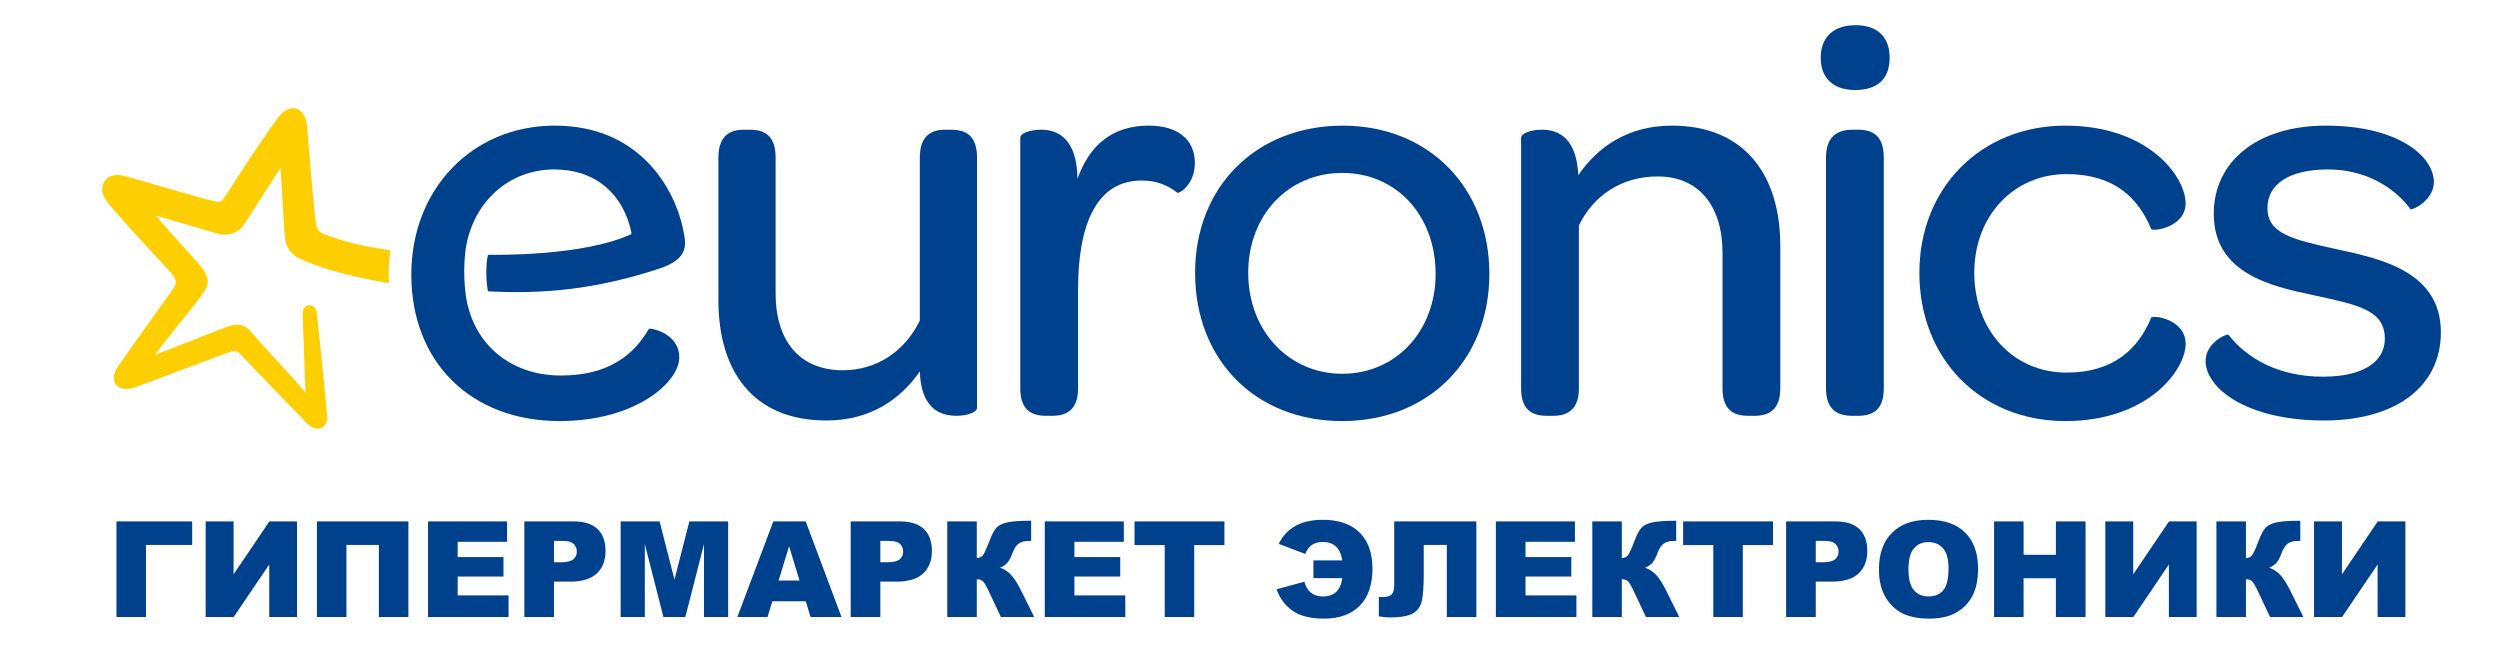
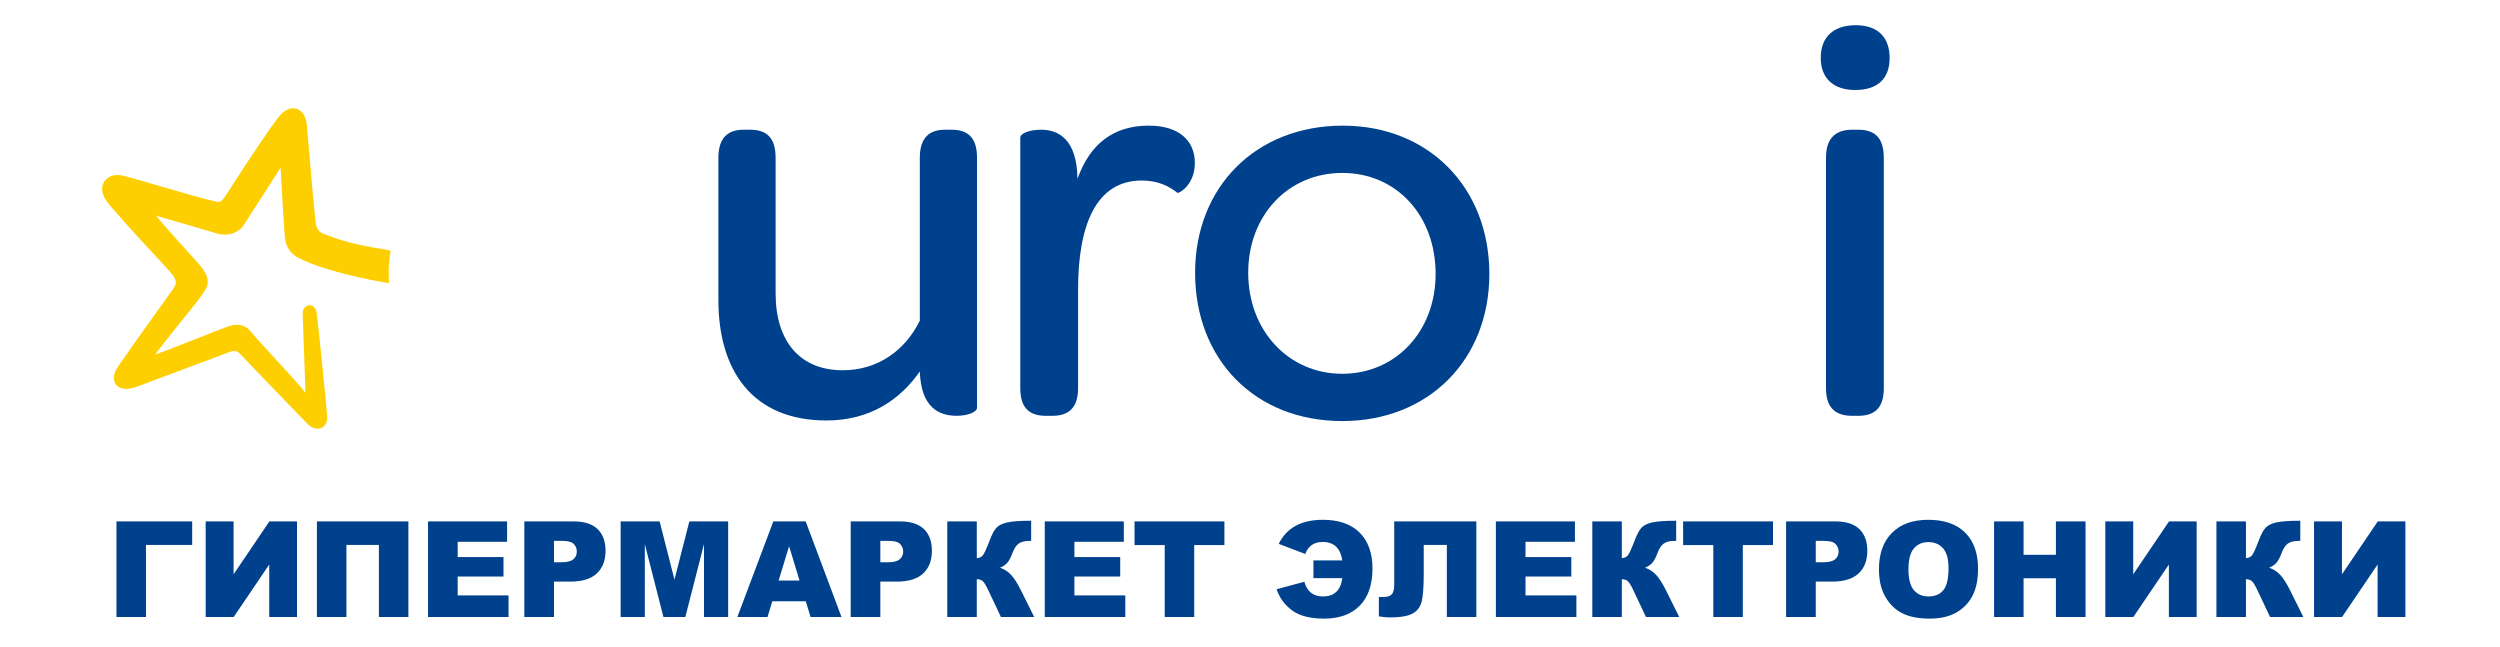
<svg xmlns="http://www.w3.org/2000/svg" width="595" height="154" viewBox="0 0 595 154" fill="none">
  <path fill-rule="evenodd" clip-rule="evenodd" d="M170.979 37.544C170.979 32.543 173.48 30.875 176.955 30.875H178.486C182.094 30.875 184.595 32.402 184.595 37.544V69.784C184.595 81.314 190.431 88.12 200.576 88.12C208.895 88.12 215.414 83.418 218.895 76.361C218.908 76.33 218.916 76.295 218.916 76.26V37.544C218.916 32.543 221.417 30.875 224.893 30.875H226.42C230.032 30.875 232.533 32.402 232.533 37.544V97.035C232.533 98.076 230.31 98.958 227.672 98.958C223.5 98.958 219.194 97.017 218.916 88.398C214.192 95.208 206.967 100.074 196.685 100.074C179.038 100.07 170.979 88.12 170.979 71.447V37.544Z" fill="#00418D" />
  <path fill-rule="evenodd" clip-rule="evenodd" d="M242.828 32.788C242.828 31.713 245.052 30.875 247.83 30.875C251.861 30.875 256.309 33.098 256.443 42.55C259.365 34.346 264.922 29.9 273.395 29.9C280.343 29.9 284.374 33.239 284.374 38.793C284.374 44.076 280.484 46.163 280.206 45.881C278.119 44.213 275.482 42.965 271.729 42.965C260.889 42.965 256.58 53.524 256.58 68.946V92.429C256.58 97.431 253.943 98.962 250.468 98.962H248.942C245.327 98.962 242.828 97.431 242.828 92.429V32.788Z" fill="#00418D" />
  <path fill-rule="evenodd" clip-rule="evenodd" d="M319.588 29.904C340.016 29.904 354.466 44.632 354.466 65.196C354.466 85.623 340.012 100.214 319.448 100.214C298.746 100.214 284.434 85.623 284.434 64.918C284.434 44.491 298.883 29.904 319.588 29.904ZM319.448 88.957C332.23 88.957 341.678 78.812 341.678 65.196C341.678 51.301 332.372 41.156 319.448 41.156C306.664 41.156 297.076 51.16 297.076 64.918C297.076 78.675 306.664 88.957 319.448 88.957Z" fill="#00418D" />
-   <path fill-rule="evenodd" clip-rule="evenodd" d="M362.021 32.811C362.021 31.748 364.245 30.875 367.022 30.875C371.049 30.875 375.223 32.961 375.638 41.712C380.223 34.906 387.586 29.9 397.868 29.9C415.516 29.9 423.711 41.991 423.711 58.527V92.429C423.711 97.431 421.074 98.962 417.597 98.962H416.072C412.46 98.962 409.959 97.431 409.959 92.429V60.194C409.959 48.937 404.26 41.991 394.534 41.991C385.783 41.991 379.109 46.715 375.775 53.662V92.429C375.775 97.431 373.136 98.962 369.661 98.962H368.134C364.522 98.962 362.021 97.431 362.021 92.429V32.811Z" fill="#00418D" />
  <path fill-rule="evenodd" clip-rule="evenodd" d="M433.336 13.78C433.336 8.779 436.392 6 441.672 6C446.815 6 449.732 8.779 449.732 13.78C449.732 18.783 446.815 21.425 441.535 21.425C436.392 21.425 433.336 18.646 433.336 13.78Z" fill="#00418D" />
  <path fill-rule="evenodd" clip-rule="evenodd" d="M434.586 37.544C434.586 32.543 437.227 30.875 440.841 30.875H442.231C445.843 30.875 448.343 32.406 448.343 37.544V92.43C448.339 97.433 445.839 98.963 442.227 98.963H440.841C437.223 98.963 434.586 97.433 434.586 92.43V37.544Z" fill="#00418D" />
-   <path fill-rule="evenodd" clip-rule="evenodd" d="M491.555 29.902C511.425 29.902 520.176 42.129 520.176 48.384C520.176 54.083 512.397 55.195 511.981 54.497C508.926 47.132 503.225 41.436 491.833 41.436C479.327 41.436 469.879 51.304 469.879 64.921C469.879 78.674 479.186 88.683 491.833 88.683C503.088 88.683 508.926 82.984 511.981 75.617C512.397 74.924 520.176 75.895 520.176 81.872C520.176 87.985 511.285 100.212 491.555 100.212C471.406 100.212 456.813 85.484 456.813 64.921C456.813 44.631 471.547 29.902 491.555 29.902Z" fill="#00418D" />
-   <path fill-rule="evenodd" clip-rule="evenodd" d="M530.273 79.626C530.334 79.63 530.369 79.674 530.409 79.722C534.859 85.382 542.346 89.652 552.861 89.652C562.309 89.652 567.589 86.176 567.589 80.618C567.589 73.812 561.336 72.56 550.354 70.2C540.492 68.113 526.876 65.057 526.876 50.884C526.876 38.38 537.3 29.901 553.554 29.901C570.647 29.901 579.261 37.131 579.261 43.381C579.261 47.55 574.316 50.028 573.742 49.803C573.707 49.791 573.689 49.76 573.667 49.724C569.495 44.193 562.56 40.325 554.11 40.325C544.662 40.325 539.658 43.937 539.658 49.495C539.658 55.608 545.494 56.998 556.336 59.362C566.616 61.585 580.929 64.642 580.929 79.092C580.929 91.875 570.369 100.075 553.139 100.075C534.515 100.075 524.931 92.294 524.931 85.903C524.931 81.778 529.52 79.564 530.273 79.626Z" fill="#00418D" />
-   <path fill-rule="evenodd" clip-rule="evenodd" d="M156.874 63.94C163.558 61.735 163.42 58.642 162.71 55.255C160.663 44.333 151.776 29.9 132.071 29.9C112.342 29.9 97.892 45.047 97.892 65.333C97.892 86.18 112.063 100.211 133.183 100.211C151.387 100.211 161.669 90.899 161.669 85.068C161.669 79.779 155.97 78.257 154.687 78.222C154.541 78.218 154.417 78.301 154.342 78.43C150.853 84.332 145.022 89.373 133.461 89.373C120.912 89.373 111.794 81.156 110.709 68.947L110.696 68.942C110.37 65.761 110.409 62.568 110.811 59.361C112.478 48.241 120.956 40.324 131.934 40.324C141.706 40.324 148.352 46.133 150.289 55.37C150.324 55.541 150.24 55.722 150.081 55.797C138.838 60.958 118.12 60.675 116.272 60.64C116.184 60.636 116.122 60.689 116.104 60.773C115.566 63.128 115.676 66.865 116.104 69.171C116.122 69.268 116.206 69.339 116.307 69.343C129.368 70.027 141.939 68.867 156.874 63.94Z" fill="#00418D" />
  <path fill-rule="evenodd" clip-rule="evenodd" d="M72.036 74.731L72.711 93.503C70.62 90.685 62.601 82.446 59.677 78.895C58.521 77.488 56.845 76.782 54.251 77.691C52.491 78.303 40.661 83.072 36.951 84.4C38.919 81.501 46.258 72.763 47.326 71.18C48.111 70.02 49.346 68.714 49.447 67.259C49.545 65.847 48.627 64.4 47.537 63.072C46.633 61.975 39.404 54.189 37.154 51.341C40.18 52.191 49.959 55.062 51.529 55.539C54.705 56.492 57.03 55.014 57.908 53.717C58.292 53.149 64.184 43.943 66.774 39.925C67.052 44.145 67.616 55.769 67.912 57.251C68.273 59.063 69.394 60.541 70.955 61.339C77.205 64.533 87.35 66.482 92.326 67.369C92.48 67.396 92.609 67.272 92.595 67.113C92.511 66.183 92.33 63.241 92.952 59.871C92.979 59.72 92.874 59.574 92.728 59.557C83.447 58.137 80.867 57.065 77.091 55.71C75.847 55.266 75.274 54.282 75.114 52.826C74.541 47.525 73.527 35.879 73.059 29.965C72.702 25.377 68.953 24.314 66.2 27.966C64.203 30.617 59.888 36.885 54.939 44.648C53.382 47.083 52.756 48.248 51.803 48.067C47.241 47.19 31.332 42.134 28.721 41.706C26.754 41.385 24.773 42.275 24.358 44.393C23.82 47.128 27.076 49.77 28.605 51.666C30.485 53.986 39.638 63.673 40.666 64.916C42.082 66.628 42.112 67.351 41.314 68.6C41.018 69.063 31.46 82.326 28.055 87.276C25.717 90.673 27.799 93.813 32.527 92.052C39.277 89.547 53.907 84.037 54.498 83.831C55.799 83.363 56.426 83.381 57.44 84.527C58.467 85.697 72.57 100.252 73.117 100.822C75.326 103.128 78.061 101.889 77.868 99.141C77.704 96.913 76.12 80.818 75.397 74.572C75.062 71.705 71.89 72.278 72.036 74.731Z" fill="#FECF00" />
  <path fill-rule="evenodd" clip-rule="evenodd" d="M45.739 129.687H34.742V146.85H27.718V124.093H45.739V129.687ZM70.69 124.093V146.85H64.079V134.354L55.619 146.85H48.95V124.093H55.593V136.685L64.116 124.093H70.69ZM97.198 146.85H90.174V129.687H82.45V146.85H75.426V124.093H97.198V146.85ZM101.87 124.093H120.687V128.956H108.926V132.579H119.828V137.22H108.926V141.701H121.036V146.85H101.87V124.093ZM124.792 124.093H136.489C139.037 124.093 140.944 124.697 142.215 125.91C143.481 127.123 144.117 128.85 144.117 131.091C144.117 133.39 143.423 135.191 142.04 136.483C140.658 137.781 138.544 138.427 135.705 138.427H131.848V146.85H124.792V124.093ZM131.848 133.819H133.58C134.947 133.819 135.906 133.58 136.457 133.109C137.008 132.637 137.283 132.034 137.283 131.297C137.283 130.582 137.045 129.978 136.563 129.48C136.086 128.982 135.185 128.733 133.861 128.733H131.848V133.819ZM147.714 124.093H156.989L160.523 137.94L164.067 124.093H173.3V146.85H167.547V129.501L163.108 146.85H157.895L153.467 129.501V146.85H147.714V124.093ZM191.777 143.1H183.81L182.666 146.85H175.488L184.054 124.093H191.751L200.279 146.85H192.916L191.777 143.1ZM190.289 138.173L187.804 129.994L185.309 138.173H190.289ZM202.467 124.093H214.164C216.712 124.093 218.619 124.697 219.89 125.91C221.156 127.123 221.792 128.85 221.792 131.091C221.792 133.39 221.098 135.191 219.715 136.483C218.333 137.781 216.219 138.427 213.38 138.427H209.523V146.85H202.467V124.093ZM209.523 133.819H211.256C212.622 133.819 213.581 133.58 214.132 133.109C214.683 132.637 214.958 132.034 214.958 131.297C214.958 130.582 214.72 129.978 214.238 129.48C213.761 128.982 212.861 128.733 211.536 128.733H209.523V133.819ZM246.144 146.85H238.224L235.459 140.991C234.818 139.598 234.32 138.729 233.96 138.38C233.605 138.03 233.107 137.855 232.477 137.855V146.85H225.453V124.093H232.477V132.833C233.086 132.802 233.563 132.584 233.902 132.182C234.246 131.779 234.776 130.619 235.502 128.707C236.031 127.292 236.561 126.275 237.101 125.661C237.636 125.046 238.511 124.607 239.718 124.336C240.931 124.066 242.828 123.934 245.413 123.934V128.733H245.058C243.856 128.733 242.966 128.961 242.388 129.417C241.811 129.872 241.334 130.609 240.963 131.631C240.587 132.653 240.19 133.411 239.761 133.914C239.332 134.417 238.744 134.82 238.002 135.117C239.014 135.45 239.898 136.022 240.651 136.833C241.408 137.649 242.208 138.915 243.056 140.631L246.144 146.85ZM248.655 124.093H267.471V128.956H255.711V132.579H266.613V137.22H255.711V141.701H267.821V146.85H248.655V124.093ZM270.019 124.093H291.41V129.719H284.227V146.85H277.202V129.719H270.019V124.093ZM304.336 129.438C306.216 125.618 309.712 123.711 314.824 123.711C318.623 123.711 321.541 124.723 323.586 126.752C325.626 128.781 326.648 131.636 326.648 135.318C326.648 139.153 325.642 142.099 323.623 144.154C321.605 146.204 318.771 147.232 315.121 147.232C311.831 147.232 309.304 146.585 307.535 145.288C305.766 143.99 304.532 142.305 303.827 140.239L310.438 138.459C311.079 140.79 312.552 141.956 314.856 141.956C317.547 141.956 319.083 140.504 319.465 137.601H312.599V133.374H319.465C319.02 130.45 317.468 128.988 314.808 128.988C312.732 128.988 311.349 129.941 310.661 131.848L304.336 129.438ZM351.371 146.85H344.347V129.687H338.848V136.685C338.848 139.561 338.694 141.675 338.392 143.026C338.085 144.376 337.37 145.367 336.247 145.997C335.124 146.628 333.312 146.946 330.807 146.946C330.044 146.946 329.164 146.861 328.168 146.697V142.083H329.223C330.171 142.083 330.844 141.871 331.236 141.452C331.628 141.034 331.824 140.266 331.824 139.148V124.093H351.371V146.85ZM356.017 124.093H374.833V128.956H363.073V132.579H373.975V137.22H363.073V141.701H375.183V146.85H356.017V124.093ZM399.662 146.85H391.742L388.977 140.991C388.336 139.598 387.838 138.729 387.478 138.38C387.123 138.03 386.625 137.855 385.994 137.855V146.85H378.97V124.093H385.994V132.833C386.604 132.802 387.08 132.584 387.419 132.182C387.764 131.779 388.294 130.619 389.019 128.707C389.549 127.292 390.079 126.275 390.619 125.661C391.154 125.046 392.028 124.607 393.236 124.336C394.449 124.066 396.346 123.934 398.931 123.934V128.733H398.576C397.373 128.733 396.483 128.961 395.906 129.417C395.328 129.872 394.852 130.609 394.481 131.631C394.105 132.653 393.707 133.411 393.278 133.914C392.849 134.417 392.261 134.82 391.52 135.117C392.531 135.45 393.416 136.022 394.168 136.833C394.926 137.649 395.726 138.915 396.573 140.631L399.662 146.85ZM400.583 124.093H421.974V129.719H414.791V146.85H407.767V129.719H400.583V124.093ZM425.094 124.093H436.791C439.339 124.093 441.246 124.697 442.517 125.91C443.783 127.123 444.419 128.85 444.419 131.091C444.419 133.39 443.725 135.191 442.343 136.483C440.96 137.781 438.846 138.427 436.007 138.427H432.15V146.85H425.094V124.093ZM432.15 133.819H433.883C435.249 133.819 436.208 133.58 436.759 133.109C437.31 132.637 437.585 132.034 437.585 131.297C437.585 130.582 437.347 129.978 436.865 129.48C436.388 128.982 435.488 128.733 434.163 128.733H432.15V133.819ZM447.19 135.487C447.19 131.774 448.223 128.882 450.294 126.816C452.365 124.744 455.247 123.711 458.944 123.711C462.732 123.711 465.651 124.728 467.701 126.757C469.751 128.792 470.773 131.642 470.773 135.302C470.773 137.961 470.329 140.139 469.433 141.839C468.538 143.539 467.24 144.864 465.55 145.812C463.855 146.76 461.747 147.232 459.22 147.232C456.656 147.232 454.532 146.824 452.847 146.008C451.168 145.187 449.801 143.894 448.758 142.125C447.714 140.361 447.19 138.147 447.19 135.487ZM454.214 135.503C454.214 137.797 454.643 139.45 455.496 140.451C456.354 141.452 457.519 141.956 458.992 141.956C460.502 141.956 461.678 141.463 462.504 140.483C463.336 139.498 463.749 137.739 463.749 135.191C463.749 133.051 463.315 131.488 462.451 130.503C461.583 129.512 460.412 129.019 458.929 129.019C457.509 129.019 456.365 129.523 455.506 130.524C454.643 131.525 454.214 133.188 454.214 135.503ZM474.588 124.093H481.612V132.039H489.304V124.093H496.36V146.85H489.304V137.633H481.612V146.85H474.588V124.093ZM522.804 124.093V146.85H516.193V134.354L507.733 146.85H501.064V124.093H507.707V136.685L516.23 124.093H522.804ZM548.2 146.85H540.28L537.515 140.991C536.874 139.598 536.376 138.729 536.016 138.38C535.661 138.03 535.163 137.855 534.533 137.855V146.85H527.508V124.093H534.533V132.833C535.142 132.802 535.619 132.584 535.958 132.182C536.302 131.779 536.832 130.619 537.557 128.707C538.087 127.292 538.617 126.275 539.157 125.661C539.692 125.046 540.566 124.607 541.774 124.336C542.987 124.066 544.884 123.934 547.469 123.934V128.733H547.114C545.911 128.733 545.021 128.961 544.444 129.417C543.867 129.872 543.39 130.609 543.019 131.631C542.643 132.653 542.245 133.411 541.816 133.914C541.387 134.417 540.799 134.82 540.058 135.117C541.069 135.45 541.954 136.022 542.706 136.833C543.464 137.649 544.264 138.915 545.111 140.631L548.2 146.85ZM572.483 124.093V146.85H565.872V134.354L557.412 146.85H550.742V124.093H557.385V136.685L565.909 124.093H572.483Z" fill="#00418D" />
</svg>